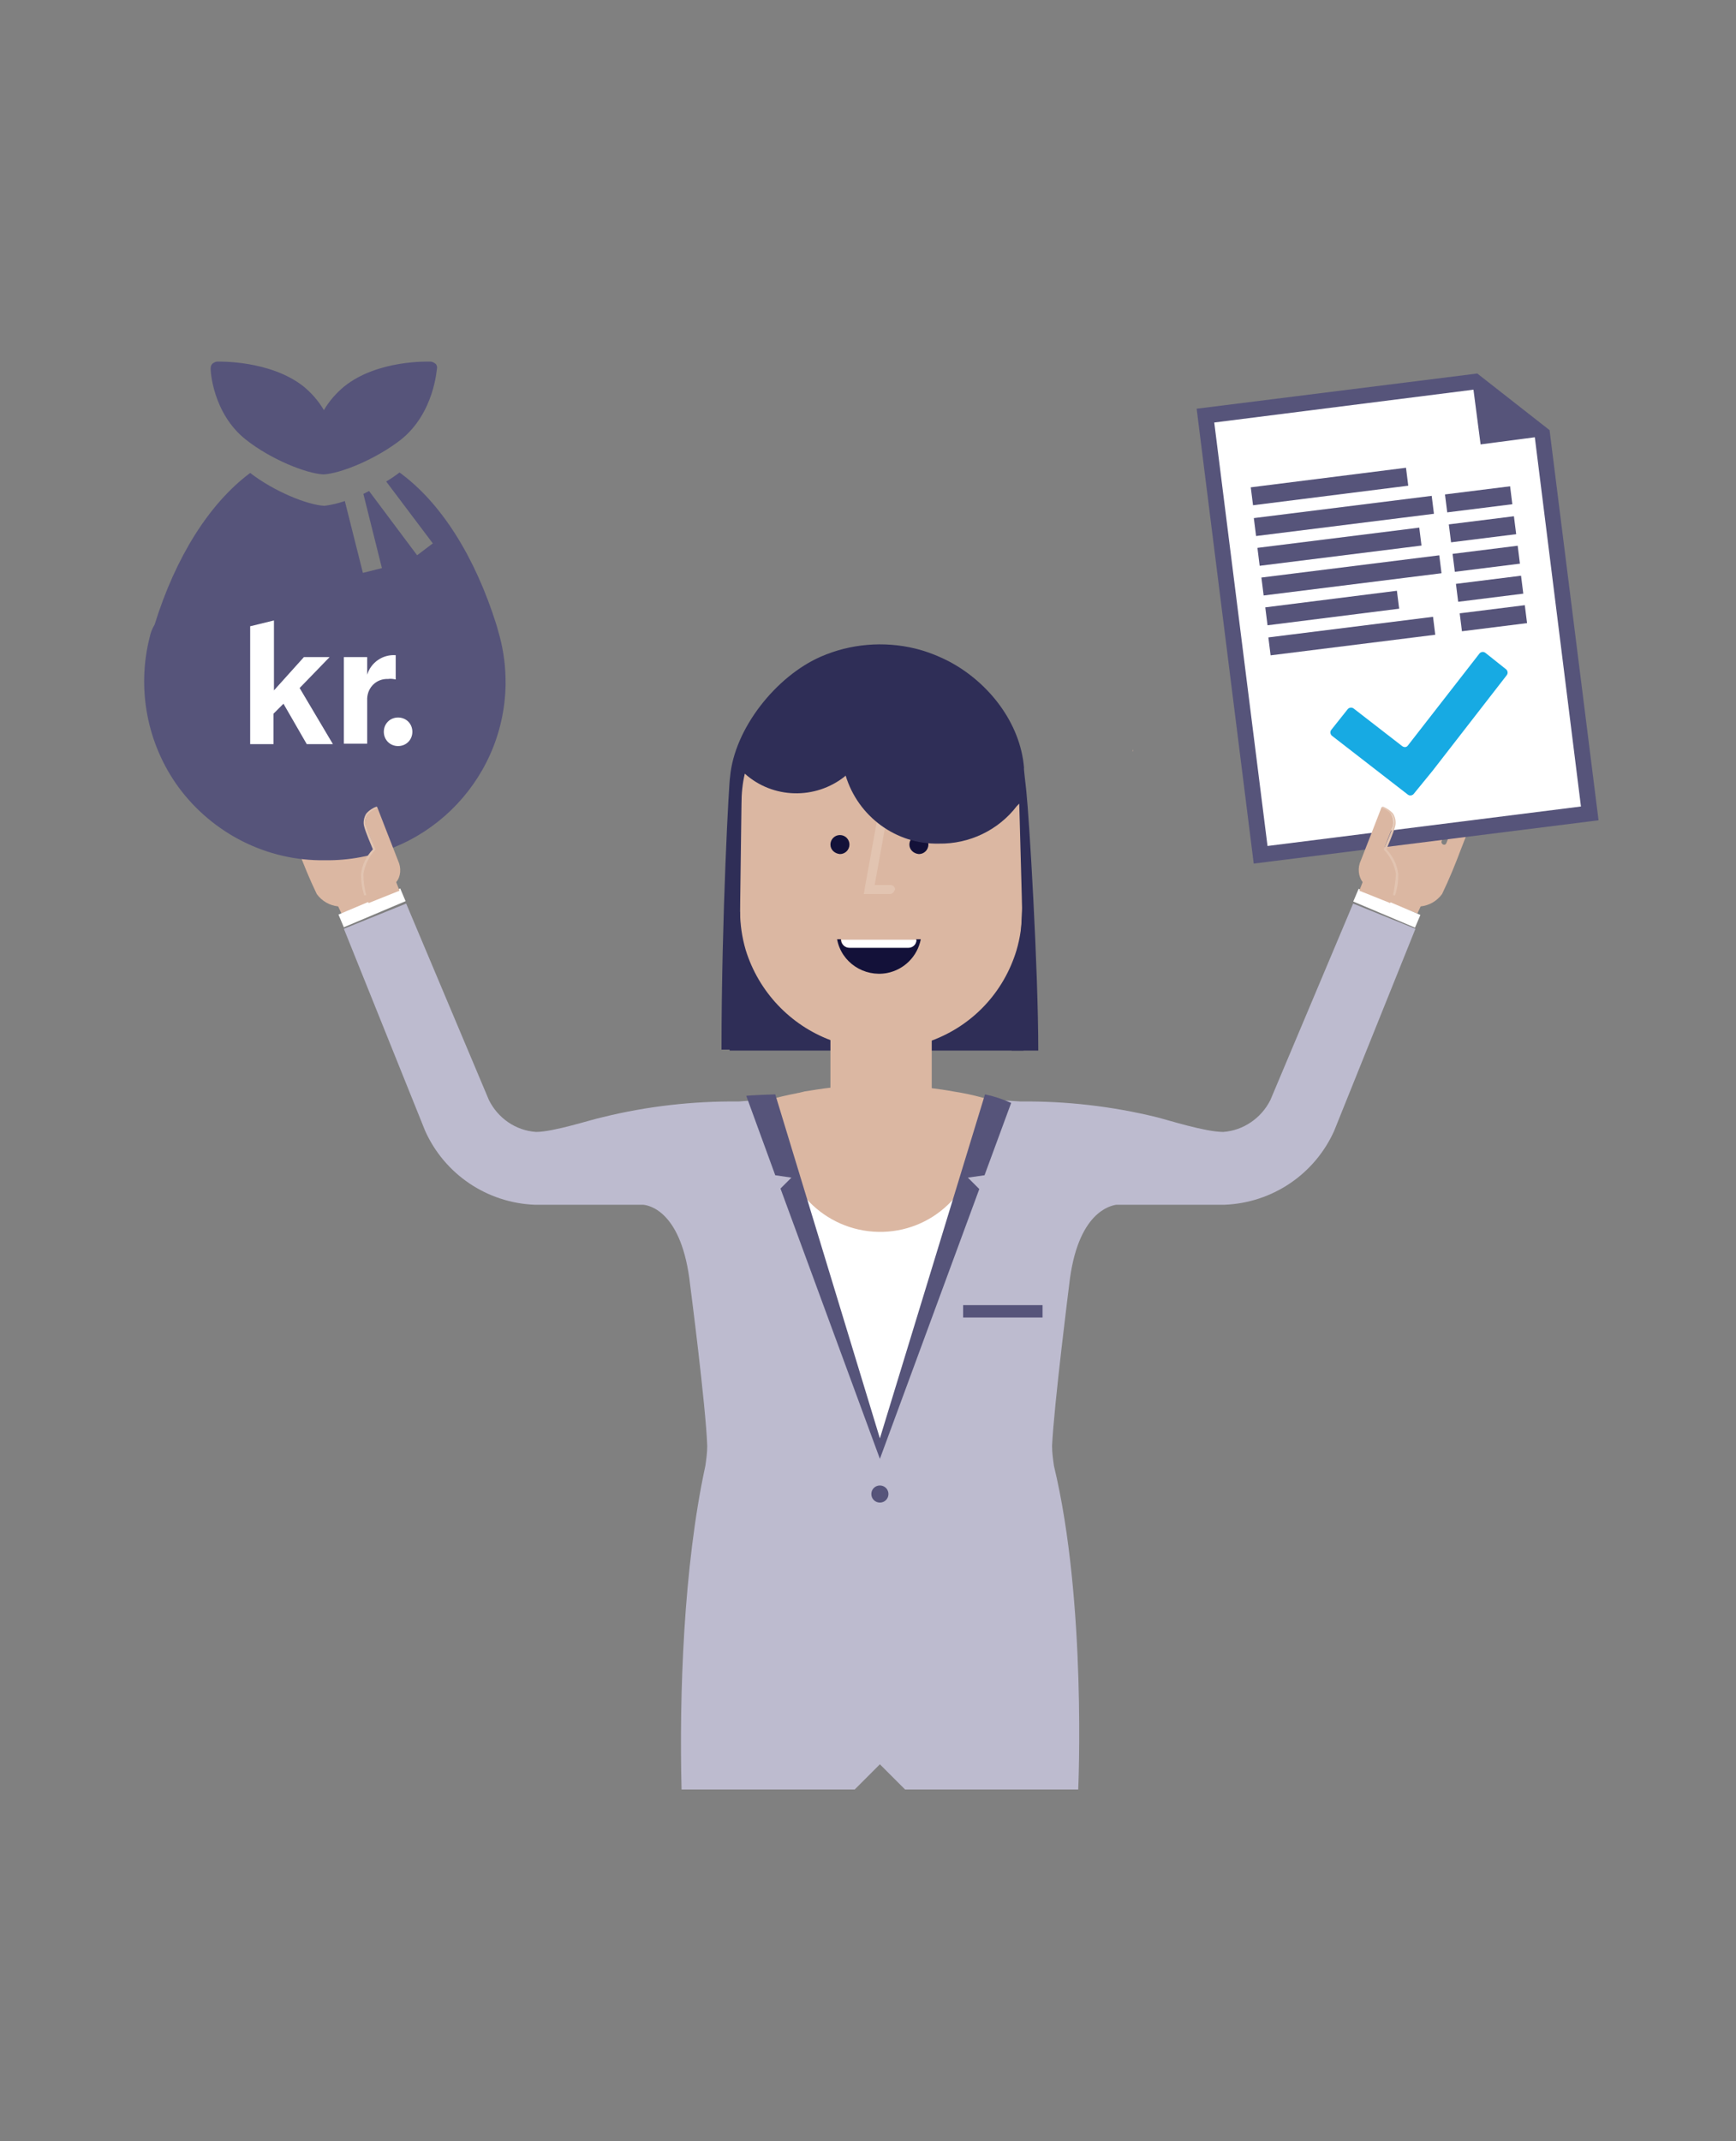
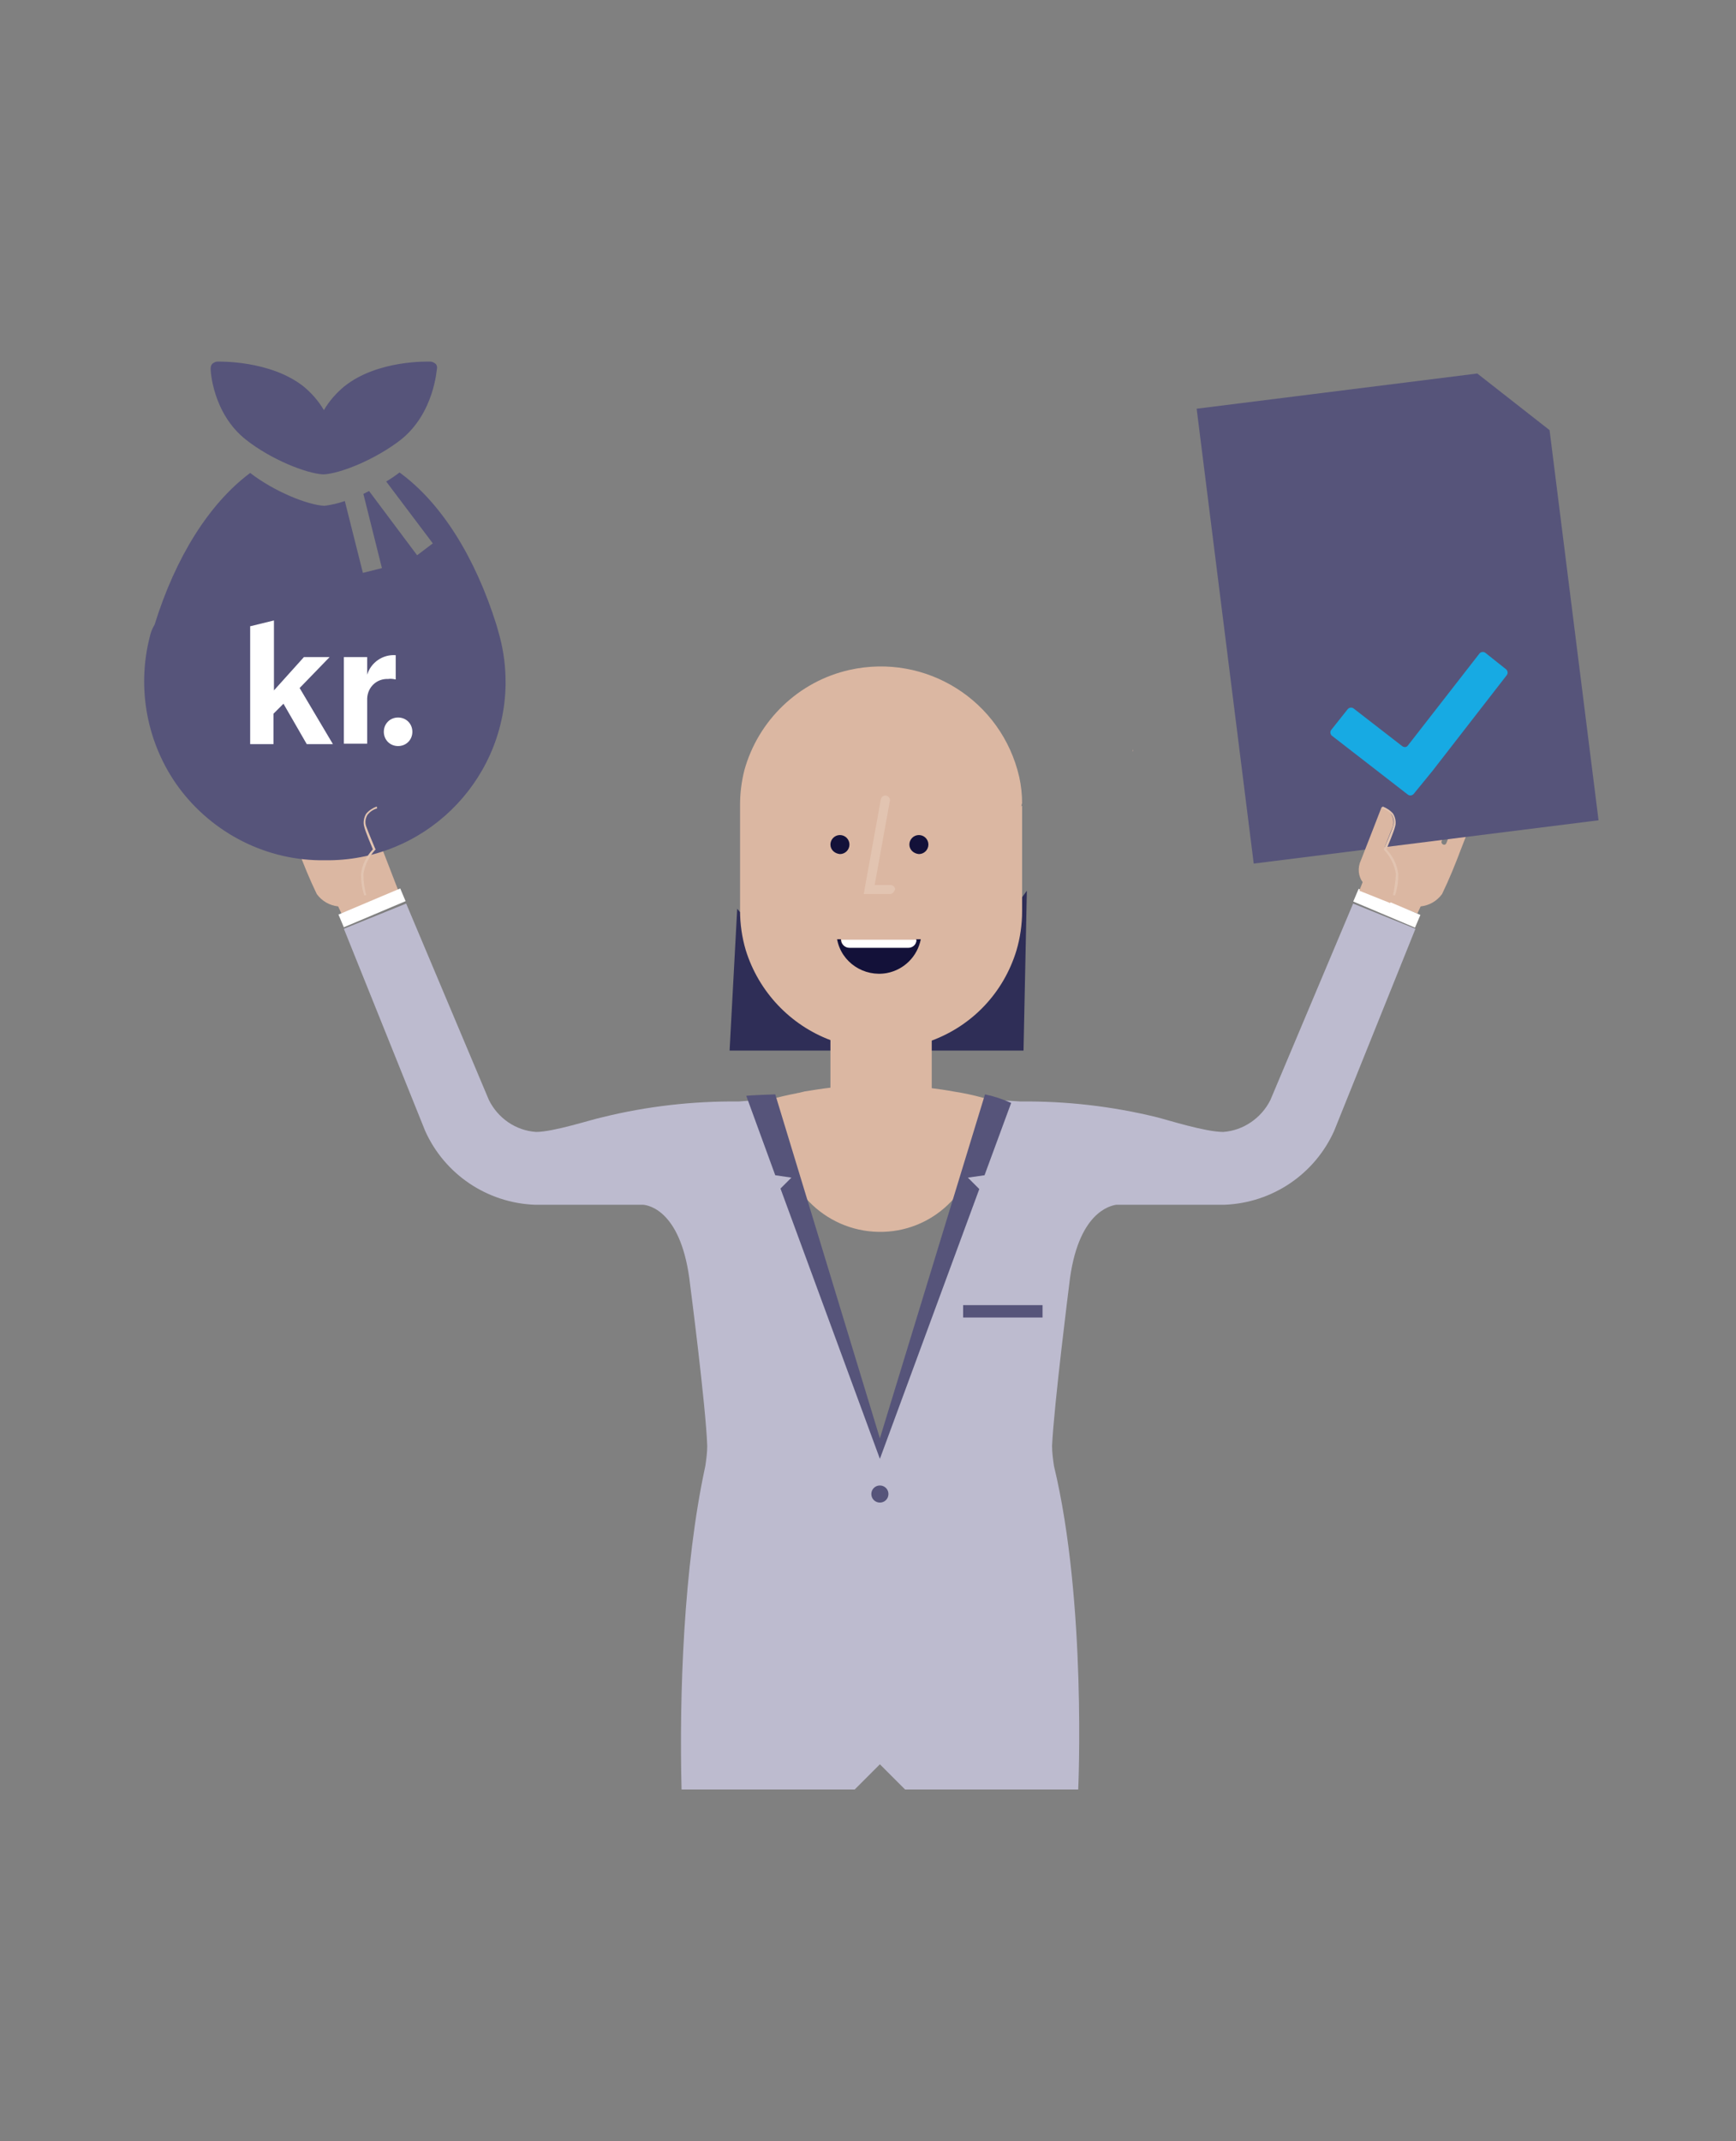
<svg xmlns="http://www.w3.org/2000/svg" version="1.1" id="Lag_1" x="0px" y="0px" width="365px" height="450px" viewBox="0 0 365 450" style="enable-background:new 0 0 365 450;" xml:space="preserve">
  <rect x="0" y="0" width="365" height="450" fill="#808080" stroke="none" />
  <style type="text/css">
	.st0{fill:#2F2E57;}
	.st1{fill:#FFFFFF;}
	.st2{fill:#DBB7A2;}
	.st3{fill:#131139;}
	.st4{fill:#E2C4B1;}
	.st5{fill:#BDBBCF;}
	.st6{fill:#56547A;}
	.st7{fill:#DDB8A0;}
	.st8{fill:#17AAE3;}
</style>
  <g id="Layer_1">
    <g>
      <g>
        <g>
          <g>
            <polygon class="st0" points="195.2,215.9 195.2,220.8 215.2,220.8 215.9,187.2      " />
            <polygon class="st0" points="153.4,220.8 176.5,220.8 176.5,215.9 155,191      " />
          </g>
-           <path class="st1" d="M206.2,233.7c-10.2,11.6-27.8,12.7-39.4,2.6c-0.9-0.8-1.8-1.7-2.6-2.6h-3.8v69.8h49.6v-69.8H206.2z" />
          <path class="st2" d="M214.9,169.3c-0.1,0.1-0.1,0.1-0.2,0.2c0.1-0.2,0.1-0.5,0.2-0.7c0-1.8-0.2-3.7-0.6-5.5      c-3.7-16.1-19.6-26.1-35.7-22.5c-10.7,2.4-19.2,10.6-22.1,21.1c-0.6,2.4-0.9,4.8-0.9,7.2v22h0c0,0.1,0,0.2,0,0.3      c0,2.8,0.4,5.6,1.2,8.3c2.7,8.7,9.3,15.7,17.8,18.9v10c-1.8,0.2-3.6,0.5-5.5,0.8l0,0c0,0-0.3,0.1-0.8,0.2      c-0.3,0.1-0.6,0.1-0.9,0.2c-1.7,0.3-4.2,0.9-5.9,1.4c-2.3,0.6,1.5,4.7,2.8,6.1c0,0.2,0,0.4,0,0.6c-0.2,11.4,9,20.8,20.4,21      c11.2,0.2,20.4-8.5,21-19.7c3.3-1.2,10.9-4.9,6.5-6.7c-3.8-1.4-7.7-2.5-11.7-3.1l0,0c-1.6-0.3-3.1-0.5-4.6-0.7v-10      c8.6-3.2,15.1-10.1,17.8-18.9c0.8-2.7,1.2-5.5,1.2-8.3c0-0.1,0-0.2,0-0.3C214.9,191.1,214.9,171.2,214.9,169.3z" />
          <path class="st3" d="M174.6,177.5c0-1.1,0.9-2,2-2s2,0.9,2,2s-0.9,2-2,2c0,0,0,0,0,0C175.5,179.4,174.6,178.6,174.6,177.5z" />
          <path class="st3" d="M191.2,177.5c0-1.1,0.9-2,2-2c1.1,0,2,0.9,2,2c0,1.1-0.9,2-2,2c0,0,0,0,0,0      C192.1,179.4,191.2,178.6,191.2,177.5z" />
          <path class="st4" d="M187.1,187.9h-5.5l3.6-19.9c0.1-0.5,0.6-0.9,1.1-0.8c0.5,0.1,0.9,0.6,0.8,1.1c0,0,0,0,0,0l-3.2,17.7h3.3      c0.5,0,1,0.4,1,0.9C188,187.5,187.6,187.9,187.1,187.9C187.1,187.9,187.1,187.9,187.1,187.9L187.1,187.9z" />
-           <path class="st0" d="M215.8,166.4c0.6,5.7,2.5,37.1,2.5,54.4h-5.6c0.8-2.6,2-24.7,2.1-27.6c0.1-1.9,0.1-2.3,0.1-2.4      c0,0-0.3-11.2-0.6-21.9c-0.1,0.1-0.5,0.5-0.5,0.5c-3.9,5.1-10,8-16.4,7.9c-9,0.2-17-5.7-19.6-14.3c-0.1,0.1-0.1,0.1-0.2,0.2      c-6.2,4.9-15.1,4.7-21-0.6c-0.5,2.1-0.7,4.2-0.7,6.4l-0.3,22.6c0,2.9,0.7,26.4,1.5,29h-5.4c0-27.9,1.6-56.8,1.8-57.3      c0.9-10.2,9.7-21.2,19.1-25.3c6.2-2.7,13.2-3.3,19.8-1.7c2.5,0.6,5,1.6,7.3,2.8c8.2,4.4,14.8,12.8,15.6,22.2      C215.2,161.5,215.7,165.2,215.8,166.4z" />
          <g>
            <path class="st3" d="M192.6,197.4L192.6,197.4c0,1-0.7,1.7-1.7,1.7h-12.4c-0.9,0-1.7-0.7-1.7-1.7v0H176c0.9,4.9,5.7,8,10.5,7.1       c3.6-0.7,6.4-3.5,7.1-7.1H192.6z" />
            <path class="st1" d="M176.9,197.5c0,0.9,0.7,1.7,1.7,1.7h12.4c0.9,0,1.7-0.7,1.7-1.7v0L176.9,197.5L176.9,197.5z" />
          </g>
          <path class="st5" d="M284.5,189.9l-17.4,41.3c-1.9,3.8-5.7,6.4-9.9,6.7c-3.8,0-11.6-2.5-14-3.1c-9.4-2.3-19-3.4-28.6-3.3      c-4.6-0.3-7.4-0.4-7.4-0.4l0.4,0.6l-21.2,70.3l-1.3,3.7l-2.2-6l-21-67.3l0.8-1.3c0,0-2.8,0-7.4,0.4c-9.6-0.1-19.3,1-28.6,3.3      c-2.4,0.5-10.3,3.1-14,3.1c-4.3-0.3-8-2.9-9.9-6.7l-17.4-41.3l-13.1,5.3l17.1,42.5c4.1,9.1,13,15.1,23,15.5l22.8,0      c1.3,0.1,8.2,1.4,9.9,16.8c0,0,3.3,25.4,3.6,33.9c0,1.4-0.2,2.8-0.4,4.2h0c-4.6,21.2-5.5,48.3-5,68h36.4l5.3-5.3l5.3,5.3h36.4      c0,0,1.8-39.4-5.1-68c-0.2-1.4-0.4-2.8-0.4-4.2c0,0,0,0,0,0c0.4-8.6,3.6-33.9,3.6-33.9c1.7-15.3,8.7-16.6,9.9-16.8l22.8,0      c10-0.4,18.9-6.4,23-15.5l17.1-42.5L284.5,189.9z M208,232.5l-0.1,0.3l-0.1-0.6L208,232.5z" />
          <path class="st2" d="M73.5,161.6c-0.4-0.8-1.3-1.2-2.2-0.9c-0.8,0.3-1.3,1.2-1,2c0,0,4.1,10.4,4.3,11c0.1,0.2,0,0.5-0.2,0.6      c-0.2,0.1-0.5,0-0.6-0.2c0,0,0-0.1,0-0.1c-0.3-0.7-4.6-11.8-4.6-11.8c-0.5-0.8-1.5-1.1-2.3-0.6c-0.6,0.4-1,1.1-0.8,1.8      c0,0,4.4,11.1,4.6,11.8c0.1,0.3,0,0.6-0.2,0.7c-0.3,0.1-0.6,0-0.7-0.2c0,0,0-0.1,0-0.1c-0.3-0.7-4.3-10.9-4.3-10.9l0,0      c-0.5-0.8-1.5-1.1-2.3-0.6c-0.6,0.4-1,1.1-0.8,1.8l0,0c0,0,4,10.3,4.3,10.9c0.2,0.6-0.7,1.1-1,0.4c-0.3-0.7-3.6-9.2-3.6-9.2      c-0.4-0.8-1.3-1.1-2.1-0.8c-0.8,0.3-1.3,1.2-1,2l3.6,9.2c1.2,3.2,2.5,6.4,4,9.5c1.1,1.5,2.7,2.4,4.5,2.6l0.7,1.5l12-4.7      l-0.7-1.8l-5.1-13.2L73.5,161.6z" />
          <rect x="71.2" y="189.4" transform="matrix(0.921 -0.389 0.389 0.921 -68.089 45.471)" class="st1" width="14.1" height="2.9" />
          <path class="st6" d="M183.2,314c0-1,0.8-1.8,1.8-1.8s1.8,0.8,1.8,1.8c0,1-0.8,1.8-1.8,1.8C184,315.8,183.2,315,183.2,314      L183.2,314z" />
          <rect x="202.5" y="274.3" class="st6" width="16.7" height="2.6" />
          <path class="st2" d="M296.3,161.6c0.4-0.8,1.3-1.2,2.2-0.9c0.8,0.3,1.3,1.2,1,2c0,0-4.1,10.4-4.3,11c-0.1,0.2,0,0.5,0.2,0.6      c0.2,0.1,0.5,0,0.6-0.2c0,0,0-0.1,0-0.1c0.3-0.7,4.6-11.8,4.6-11.8c0.5-0.8,1.5-1.1,2.3-0.6c0.6,0.4,1,1.1,0.8,1.8      c0,0-4.4,11.1-4.6,11.8c-0.1,0.3,0,0.6,0.2,0.7c0.3,0.1,0.6,0,0.7-0.2c0,0,0-0.1,0-0.1c0.3-0.7,4.3-10.9,4.3-10.9l0,0      c0.5-0.8,1.5-1.1,2.3-0.6c0.6,0.4,1,1.1,0.8,1.8l0,0c0,0-4,10.3-4.3,10.9c-0.2,0.6,0.7,1.1,1,0.4c0.3-0.7,3.6-9.2,3.6-9.2      c0.4-0.8,1.3-1.1,2.1-0.8c0.8,0.3,1.3,1.2,1,2l-3.6,9.2c-1.2,3.2-2.5,6.4-4,9.5c-1.1,1.5-2.7,2.4-4.5,2.6l-0.7,1.5l-12-4.7      l0.7-1.8l5.1-13.2L296.3,161.6z" />
          <rect x="290.2" y="183.8" transform="matrix(0.389 -0.921 0.921 0.389 2.36 385.252)" class="st1" width="2.9" height="14.1" />
          <path class="st6" d="M212.6,231.8c-1.8-0.8-3.6-1.4-5.5-1.8L185,302.3L163,230c-0.3,0-5.5,0.2-6.1,0.3L163,247l3.4,0.5l-2.3,2.3      l20.9,56.8l20.9-56.7l-2.4-2.4l3.5-0.5L212.6,231.8z" />
          <g>
            <path class="st6" d="M31.5,133.8c-2.8,10.9-0.6,22.5,6,31.6c7.2,9.8,18.7,15.6,30.8,15.4c20.6,0.3,37.6-16.2,38-36.8       c0-0.2,0-0.5,0-0.7c0-3.2-0.4-6.3-1.2-9.4c-0.2-0.8-0.5-1.7-0.7-2.5c-4.5-14.4-11.7-25.8-20.4-32.1c-0.9,0.7-1.8,1.3-2.8,1.9       l9.8,13l-3.3,2.5l-10.1-13.5c-0.4,0.2-0.8,0.4-1.2,0.6l3.9,15.6l-4,1l-3.8-15.1c-1.4,0.5-2.8,0.8-4.2,1l0,0c0,0-0.1,0-0.1,0       c0,0-0.1,0-0.1,0l0,0c-3.4-0.2-10.3-2.9-15.5-6.9c-8.6,6.4-15.7,17.7-20.1,31.9C32,132.1,31.7,132.9,31.5,133.8z" />
            <path class="st6" d="M51.7,92.4c5.3,4.2,12.7,7.1,16.2,7.3l0,0c0,0,0.1,0,0.1,0c0,0,0.1,0,0.1,0l0,0c3.5-0.2,10.8-3.1,16.2-7.3       c7-5.6,7.5-14.7,7.6-15.1c0-0.3-0.1-0.7-0.4-0.9c-0.3-0.2-0.6-0.4-1-0.4c-0.4,0-11.1-0.4-18.1,5.2c-1.7,1.4-3.2,3.1-4.3,5       c-1.1-1.9-2.6-3.6-4.3-5c-7-5.5-17.7-5.2-18.1-5.2c-0.4,0-0.7,0.2-1,0.4c-0.2,0.2-0.4,0.5-0.4,0.9       C44.2,77.7,44.7,86.9,51.7,92.4z" />
          </g>
          <path class="st7" d="M238.2,157.4c0,0.2-0.1,0.4-0.1,0.6c0-0.1,0.1-0.1,0.1-0.2v-0.1C238.2,157.6,238.2,157.5,238.2,157.4" />
          <g>
            <g>
              <polygon class="st6" points="310.6,78.5 251.6,85.9 263.6,181.5 336.1,172.4 325.8,90.4       " />
-               <polygon class="st1" points="332.4,169.5 266.5,177.8 255.3,88.8 309.8,81.9 311.3,93.4 322.7,91.9       " />
            </g>
            <path class="st8" d="M301.2,162l15.6-20.1c0.3-0.4,0.2-0.9-0.1-1.2l-4.4-3.5c-0.4-0.3-0.9-0.2-1.2,0.1l-15.1,19.4       c-0.3,0.4-0.8,0.4-1.2,0.1l-10.2-7.9c-0.4-0.3-0.9-0.2-1.2,0.1l-3.5,4.4c-0.3,0.4-0.2,0.9,0.1,1.2l16,12.4       c0.4,0.3,0.9,0.2,1.2-0.1L301.2,162z" />
            <rect x="263.1" y="100.5" transform="matrix(0.992 -0.125 0.125 0.992 -10.579 35.613)" class="st6" width="32.9" height="3.8" />
            <rect x="263.8" y="106.5" transform="matrix(0.992 -0.124 0.124 0.992 -11.274 35.952)" class="st6" width="37.7" height="3.8" />
            <rect x="304.1" y="103" transform="matrix(0.992 -0.124 0.124 0.992 -10.626 39.446)" class="st6" width="13.8" height="3.8" />
            <rect x="264.6" y="112.9" transform="matrix(0.992 -0.124 0.124 0.992 -12.104 35.958)" class="st6" width="34.3" height="3.8" />
            <rect x="304.9" y="109.3" transform="matrix(0.992 -0.124 0.124 0.992 -11.396 39.592)" class="st6" width="13.8" height="3.8" />
            <rect x="265.4" y="119" transform="matrix(0.992 -0.124 0.124 0.992 -12.819 36.244)" class="st6" width="37.7" height="3.8" />
            <rect x="305.7" y="115.5" transform="matrix(0.992 -0.124 0.124 0.992 -12.166 39.737)" class="st6" width="13.8" height="3.8" />
            <rect x="266.2" y="125.9" transform="matrix(0.992 -0.125 0.125 0.992 -13.78 36.029)" class="st6" width="27.9" height="3.8" />
            <rect x="306.4" y="121.8" transform="matrix(0.992 -0.124 0.124 0.992 -12.937 39.877)" class="st6" width="13.8" height="3.8" />
            <rect x="266.9" y="131.7" transform="matrix(0.992 -0.124 0.124 0.992 -14.417 36.412)" class="st6" width="34.9" height="3.8" />
            <rect x="307.2" y="128" transform="matrix(0.992 -0.124 0.124 0.992 -13.708 40.02)" class="st6" width="13.8" height="3.8" />
          </g>
          <g>
            <path class="st1" d="M52.7,131.6l4.9-1.2v14.7l6.3-7h5.4l-6.3,6.5l7,11.8h-5.5l-4.9-8.5l-2.1,2.1v6.4h-4.9V131.6z" />
            <path class="st1" d="M72.3,138.1h4.9v3.7c0.8-2.6,3.3-4.3,6-4.1v5.1c-0.5-0.1-1.1-0.2-1.6-0.1c-2.4-0.1-4.3,1.7-4.4,4.1       c0,0.1,0,0.3,0,0.4v9.1h-4.9V138.1z" />
            <path class="st1" d="M83.7,150.8c1.7,0,3,1.3,3,3c0,1.7-1.3,3-3,3c-1.7,0-3-1.3-3-3C80.7,152.1,82,150.8,83.7,150.8z" />
          </g>
-           <path class="st2" d="M83.7,180.9c-0.8-2-4.4-11.3-4.4-11.3c-1.8,0.5-2.8,2.3-2.4,4c0.4,0.9,1.9,4.8,1.9,4.8      c-1.4,1.5-2.3,3.3-2.6,5.3c0,2.1,0.5,4.2,1.3,6.1l6.5-2.6l-0.7-1.8C84.3,184.2,84.4,182.4,83.7,180.9z" />
          <path class="st4" d="M76.4,183.7c0.3-1.9,1.2-3.7,2.5-5.1l0.1-0.1l-0.1-0.1c0,0-1.6-3.8-1.9-4.7c-0.3-0.8-0.2-1.7,0.3-2.5      c0.5-0.6,1.2-1.1,2-1.3l-0.1-0.4c-0.8,0.3-1.6,0.8-2.2,1.5c-0.5,0.8-0.7,1.9-0.4,2.8c0.2,0.9,1.5,4,1.8,4.7      c-1.4,1.5-2.3,3.3-2.5,5.3c0,1.5,0.2,2.9,0.7,4.4l0.4-0.1C76.6,186.6,76.4,185.2,76.4,183.7z" />
          <path class="st2" d="M286.1,180.9c0.8-2,4.4-11.3,4.4-11.3c1.8,0.5,2.8,2.3,2.4,4c-0.4,0.9-1.9,4.8-1.9,4.8      c1.4,1.5,2.3,3.3,2.6,5.3c0,2.1-0.5,4.2-1.3,6.1l-6.5-2.6l0.7-1.8C285.6,184.2,285.4,182.4,286.1,180.9z" />
          <path class="st4" d="M293.5,183.7c-0.3-1.9-1.2-3.7-2.5-5.1l-0.1-0.1l0.1-0.1c0,0,1.6-3.8,1.9-4.7c0.3-0.8,0.2-1.7-0.3-2.5      c-0.5-0.6-1.2-1.1-2-1.3l0.1-0.4c0.8,0.3,1.6,0.8,2.2,1.5c0.5,0.8,0.7,1.9,0.4,2.8c-0.2,0.9-1.5,4-1.8,4.7      c1.4,1.5,2.3,3.3,2.5,5.3c0,1.5-0.2,2.9-0.7,4.4l-0.4-0.1C293.2,186.6,293.4,185.2,293.5,183.7z" />
        </g>
      </g>
    </g>
  </g>
</svg>